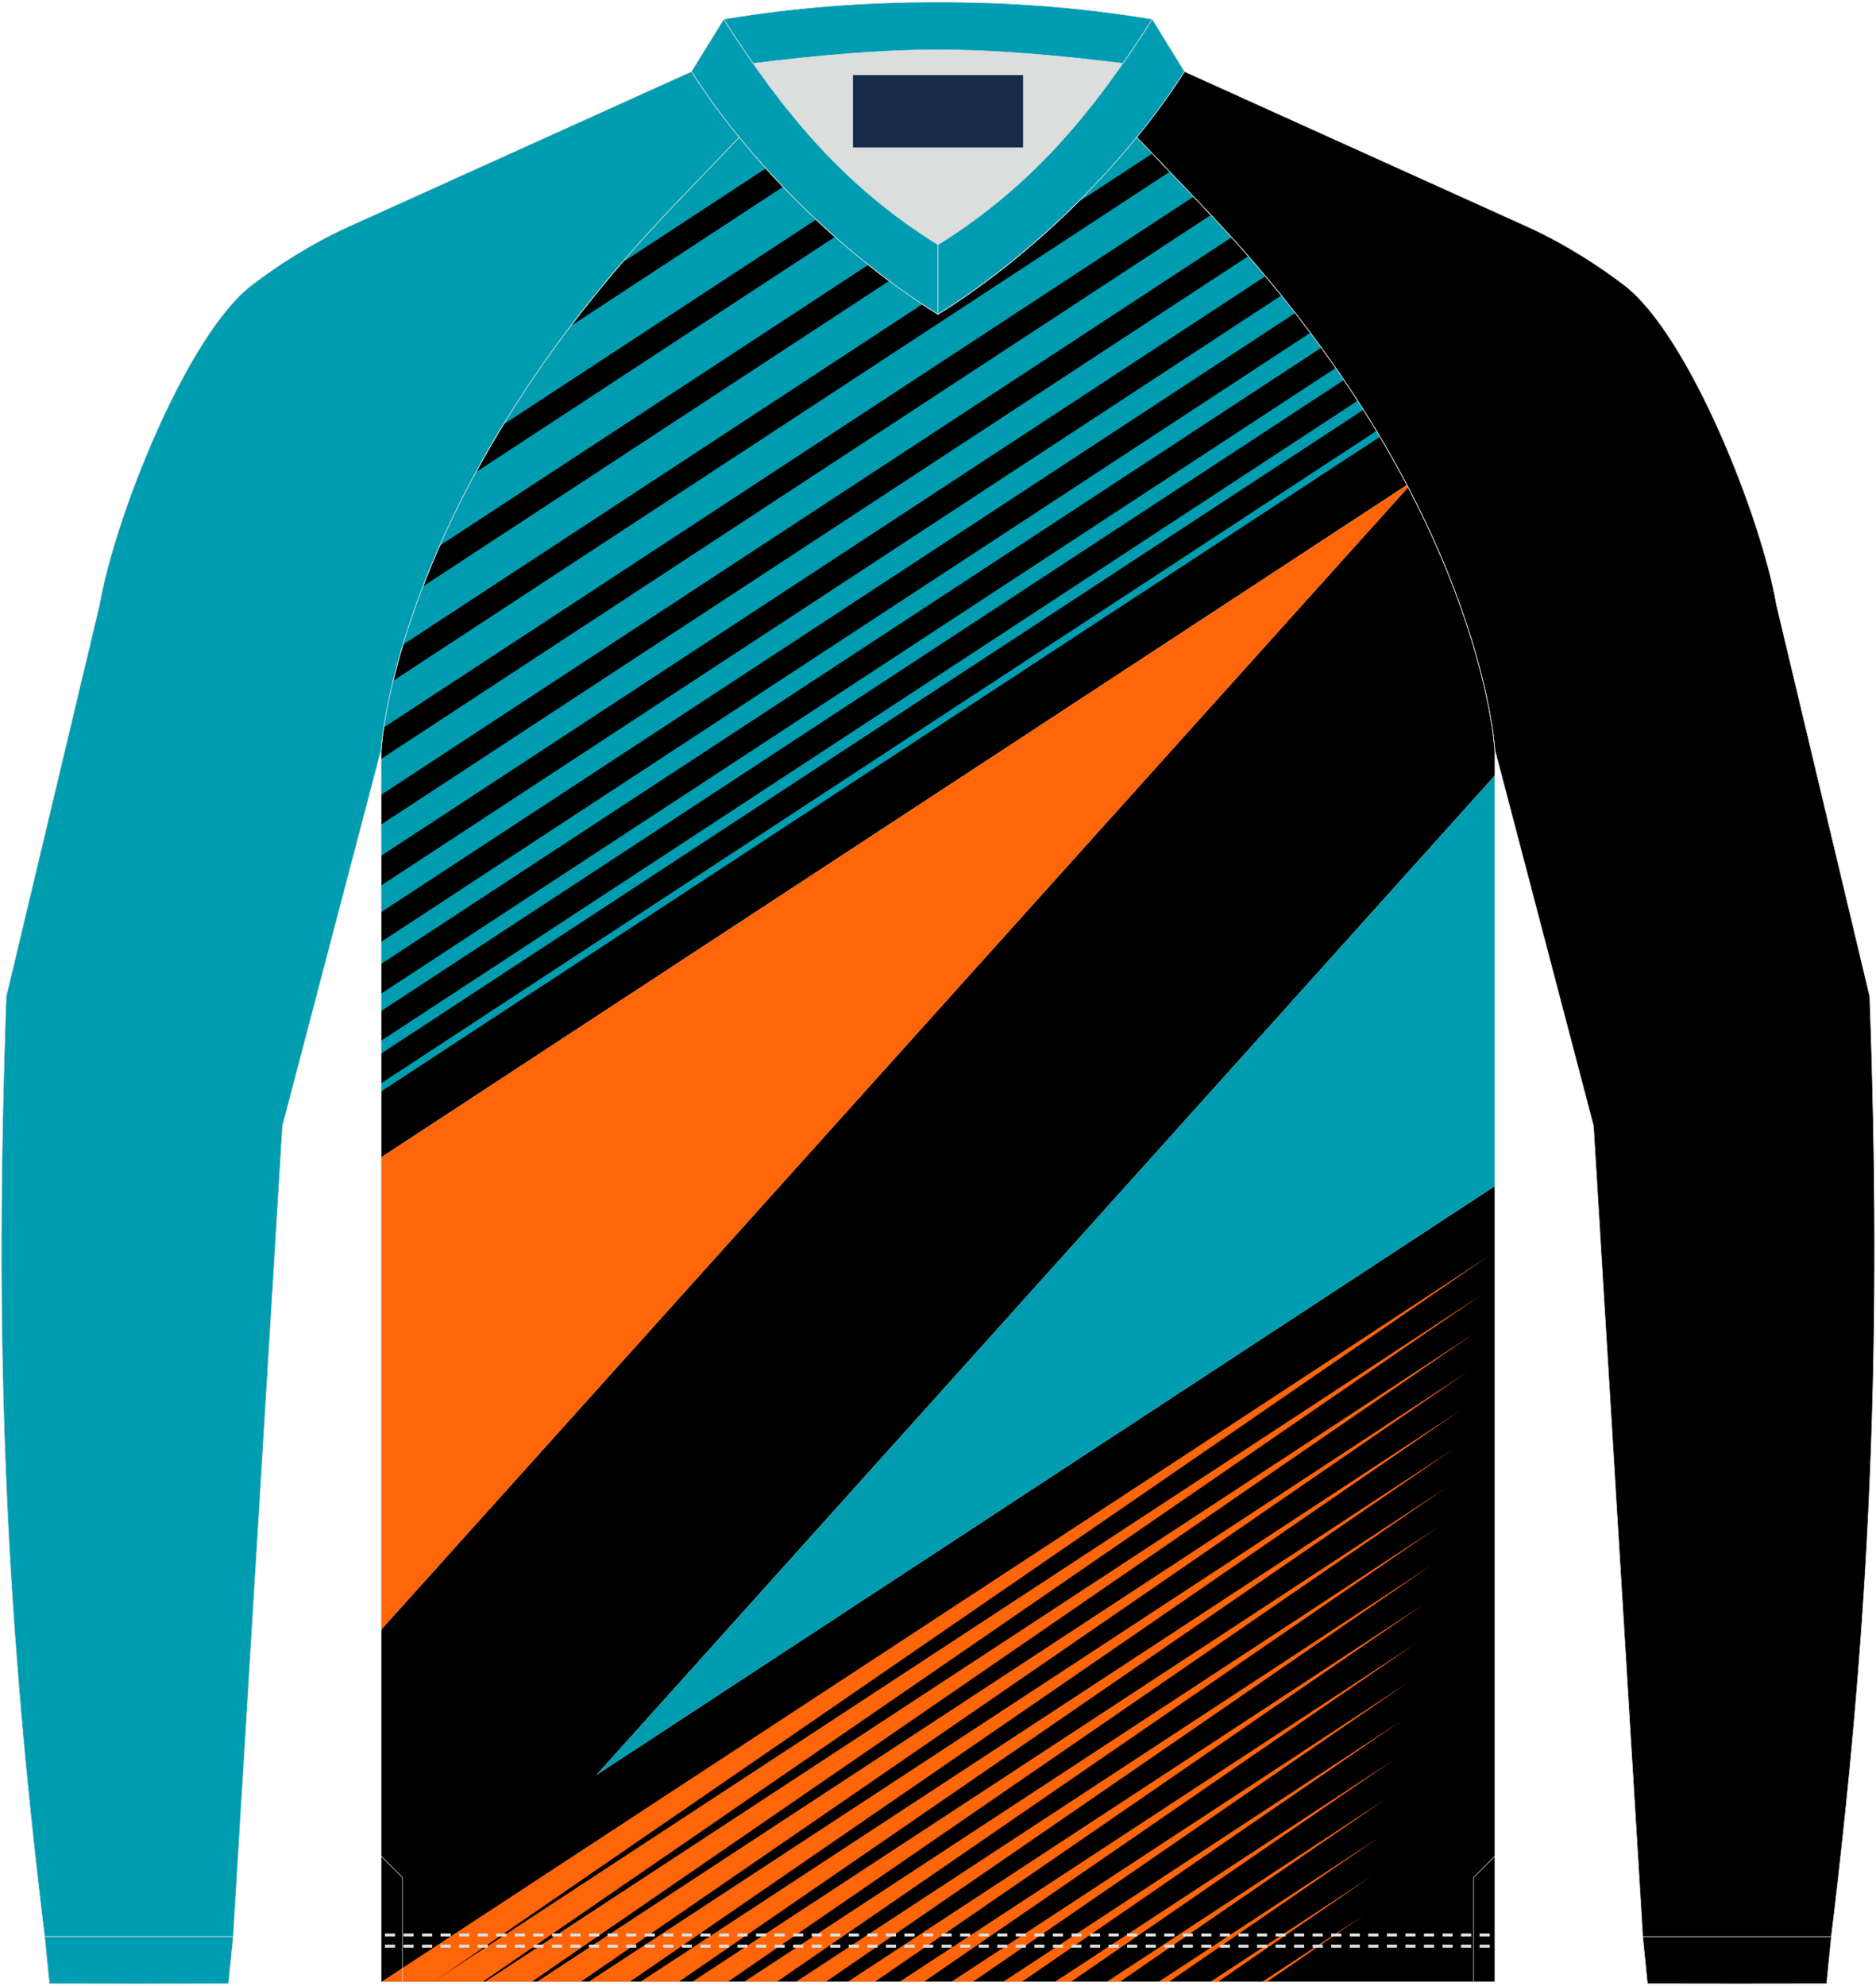
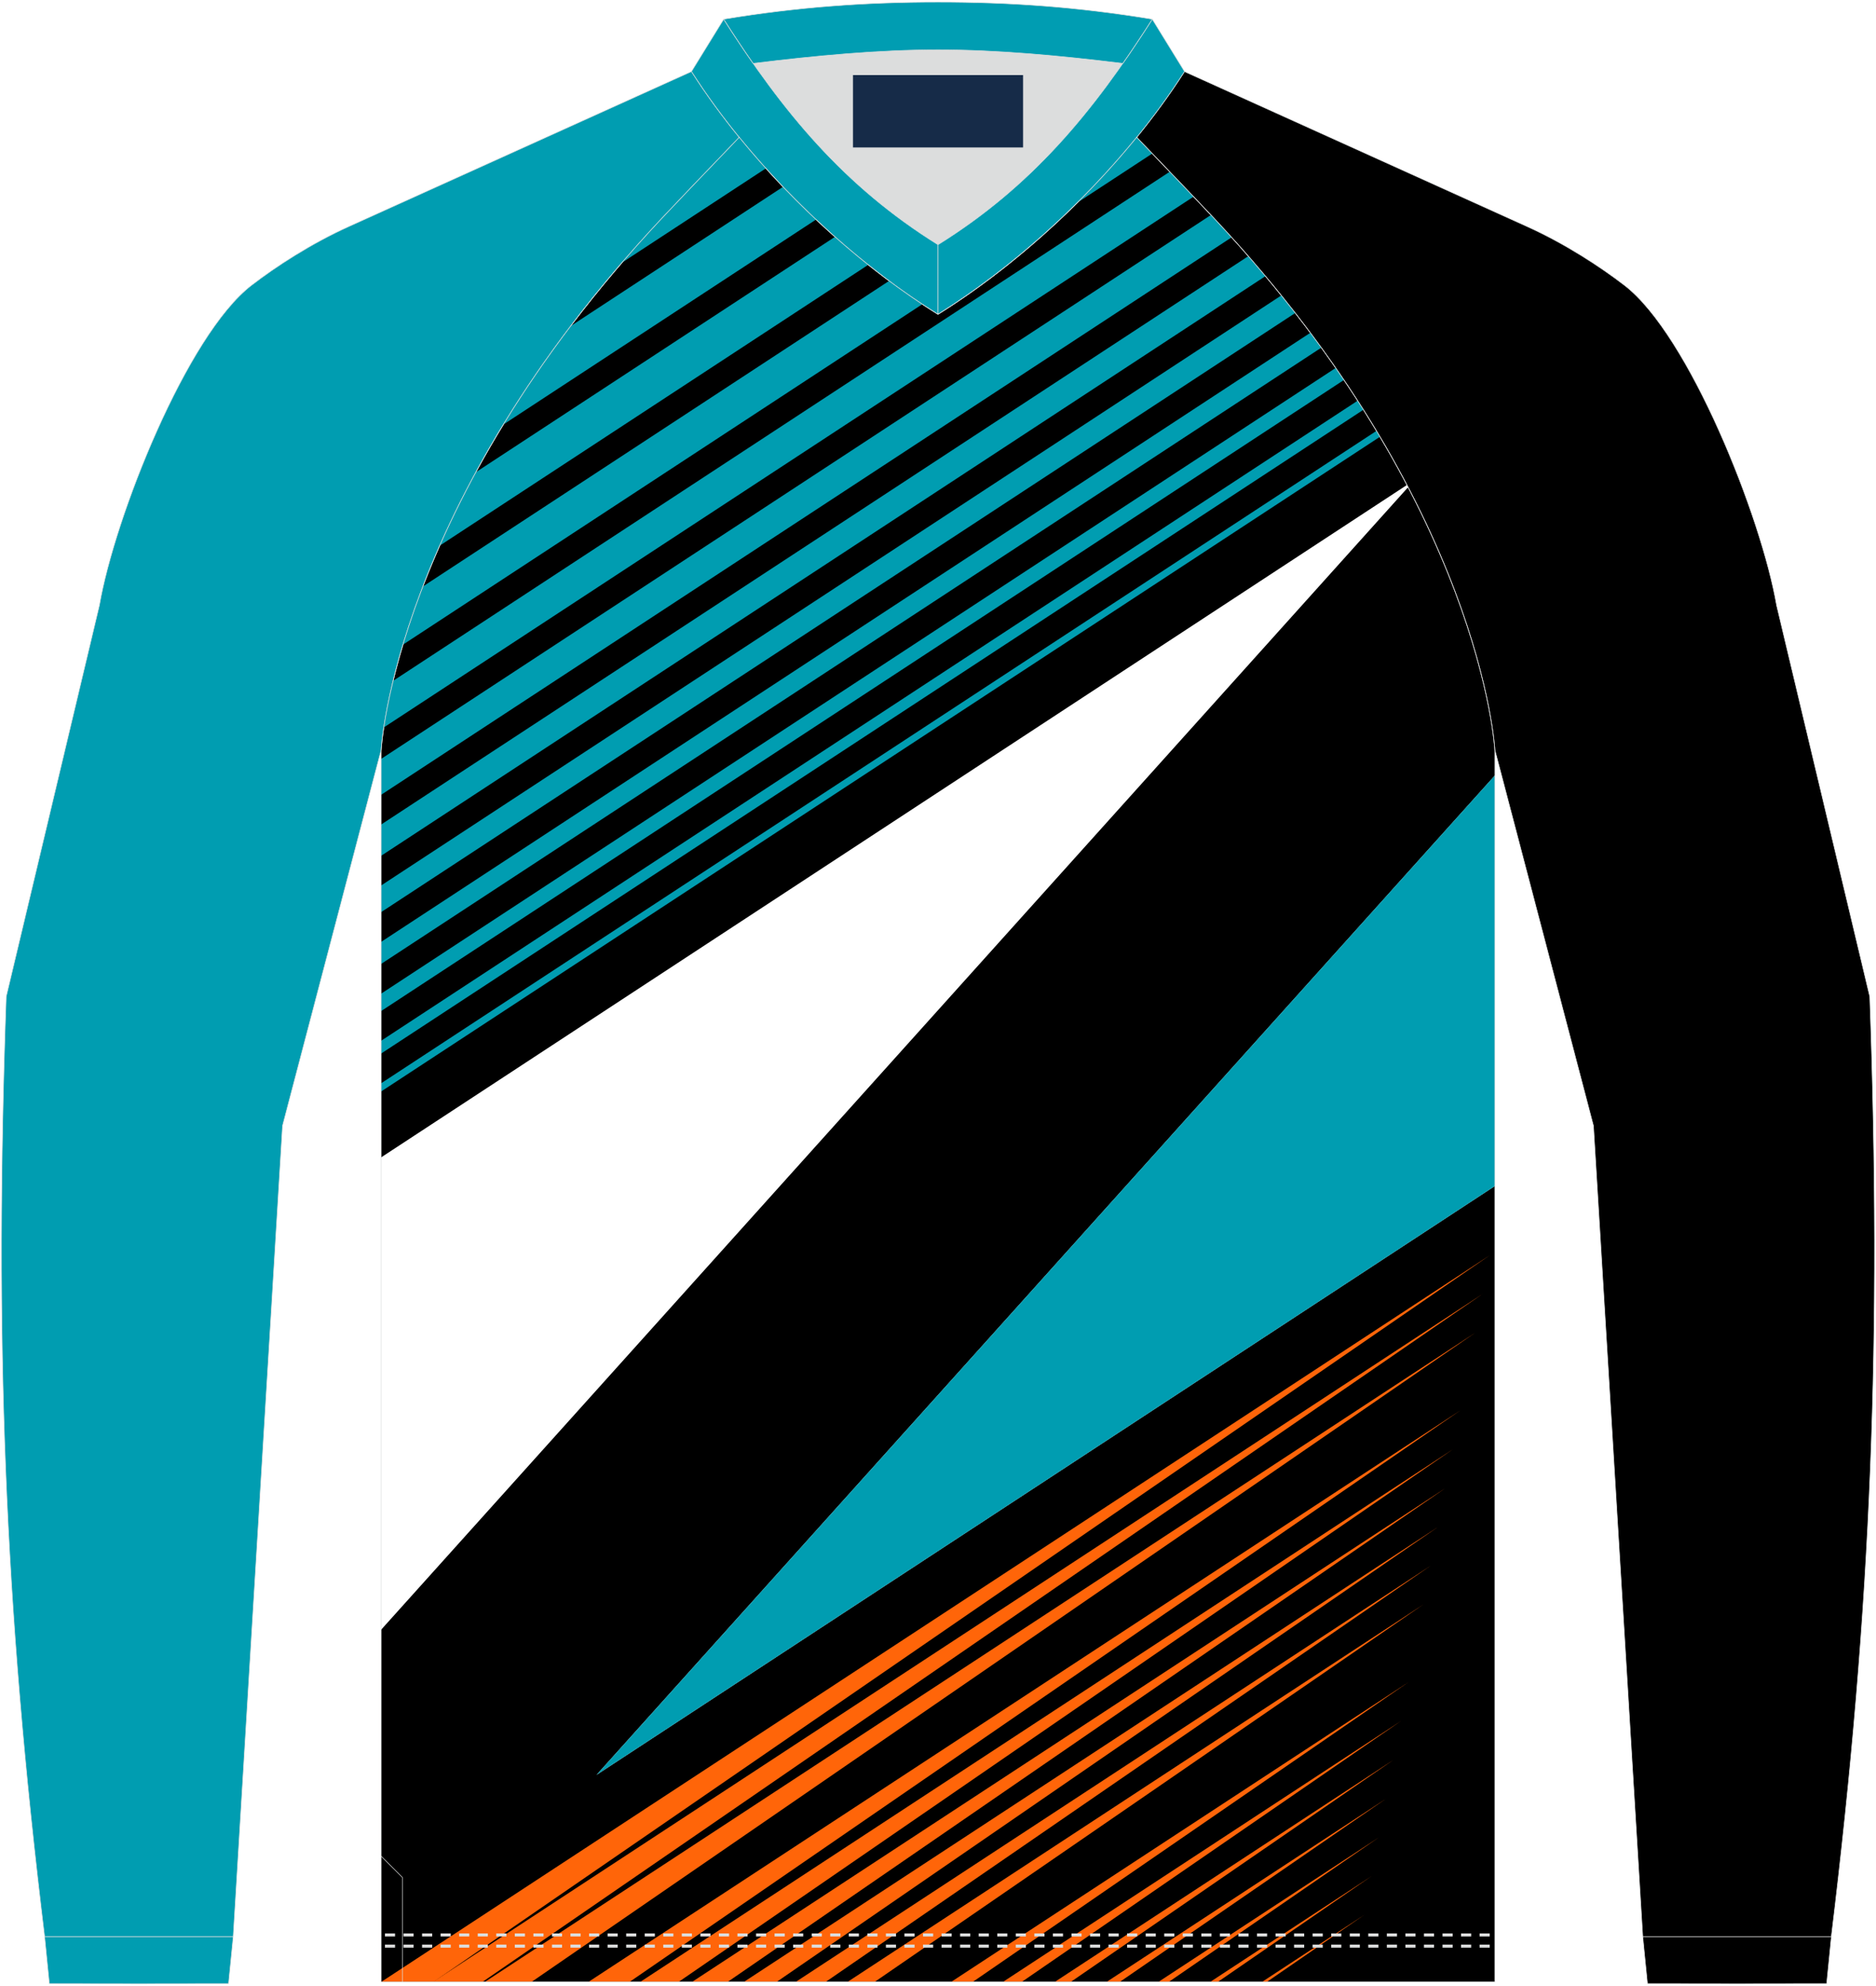
<svg xmlns="http://www.w3.org/2000/svg" version="1.1" id="图层_1" x="0px" y="0px" width="379.5px" height="401.5px" viewBox="0 0 379.5 401.5" enable-background="new 0 0 379.5 401.5" xml:space="preserve">
  <g>
    <path d="M302.39,400.69v-160.9L120.67,358.83L302.4,156.78v-5.19c0,0-1.15-21.72-17.55-53.09L77.11,329.47v71.22h112.64H302.39   L302.39,400.69z M284.61,98.05L77.11,233.98v-82.39c0,0,2.63-49.69,56.66-107.31c2.14-2.29,8.78-9.25,15.79-16.52   c11.34,13.92,25.73,26.78,40.2,35.79c14.47-9.01,28.86-21.86,40.2-35.79c7.01,7.27,13.64,14.23,15.79,16.52   C263.88,63.63,276.22,82.08,284.61,98.05z" />
    <path stroke="#DCDDDD" stroke-width="0.118" stroke-miterlimit="22.926" d="M229.95,27.77c7.01,7.27,13.64,14.23,15.79,16.52   c54.03,57.62,56.66,107.31,56.66,107.31l19.95,76.01l9.97,163.93h38.14c8.23-67.36,10.21-121.42,7.78-190.06l-18.85-79.1   c-3.08-17.85-17.7-54.67-30.79-64.71c-4.92-3.78-12.03-8.42-19.65-11.86l-69.34-31.34C236.76,18.94,233.5,23.4,229.95,27.77z" />
    <path fill="#009DB1" stroke="#DCDDDD" stroke-width="0.118" stroke-miterlimit="22.926" d="M149.55,27.77   c-7.01,7.27-13.64,14.23-15.79,16.52c-54.02,57.61-56.65,107.3-56.65,107.3L57.15,227.6l-9.97,163.93H9.03   C0.8,324.17-1.17,270.11,1.26,201.47l18.85-79.1c3.08-17.85,17.7-54.67,30.79-64.71c4.92-3.78,12.03-8.42,19.65-11.86l69.34-31.34   C142.74,18.94,146,23.4,149.55,27.77z" />
    <path fill="#DCDDDD" stroke="#DCDDDD" stroke-width="0.118" stroke-linejoin="round" stroke-miterlimit="22.926" d="M189.75,49.47   c15.89-9.89,27.13-21.97,37.39-36.65c-12.7-1.56-25.43-2.75-37.39-2.75c-11.97,0-24.69,1.19-37.39,2.75   C162.62,27.5,173.86,39.58,189.75,49.47z" />
    <path fill="#009DB2" stroke="#DCDDDD" stroke-width="0.118" stroke-linejoin="round" stroke-miterlimit="22.926" d="M146.4,3.88   l-6.52,10.57c12,18.8,30.86,37.28,49.87,49.1V49.47C170.74,37.65,158.4,22.68,146.4,3.88z" />
    <path fill="#009DB2" stroke="#DCDDDD" stroke-width="0.118" stroke-linejoin="round" stroke-miterlimit="22.926" d="M233.1,3.88   l6.52,10.57c-12,18.8-30.86,37.28-49.87,49.1V49.47C208.76,37.65,221.1,22.68,233.1,3.88z" />
    <path fill="#009DB2" stroke="#DCDDDD" stroke-width="0.118" stroke-linejoin="round" stroke-miterlimit="22.926" d="M227.14,12.82   c2.01-2.88,3.99-5.86,5.96-8.94c-15.12-2.5-28.9-3.45-43.35-3.45c-14.45,0-28.23,0.95-43.35,3.45c1.97,3.08,3.94,6.06,5.96,8.94   c12.7-1.56,25.43-2.75,37.39-2.75C201.72,10.07,214.44,11.26,227.14,12.82z" />
    <path fill="#009DB1" stroke="#DCDDDD" stroke-width="0.118" stroke-miterlimit="22.926" d="M47.18,391.53l-0.95,9.51   c-12.08,0.03-24.17,0.03-36.25,0l-0.95-9.51C21.75,391.53,34.47,391.53,47.18,391.53z" />
    <path stroke="#DCDDDD" stroke-width="0.118" stroke-miterlimit="22.926" d="M332.32,391.53l0.95,9.51   c12.08,0.03,24.17,0.03,36.25,0l0.95-9.51C357.75,391.53,345.04,391.53,332.32,391.53z" />
    <polygon fill="#FF6509" points="255.29,400.69 256.27,400.69 275.94,387.16  " />
    <polygon fill="#FF6509" points="244.81,400.69 246.35,400.69 277.44,379.31  " />
    <polygon fill="#FF6509" points="234.33,400.69 236.43,400.69 278.93,371.47  " />
    <polygon fill="#FF6509" points="223.85,400.69 226.52,400.69 280.43,363.62  " />
    <polygon fill="#FF6509" points="213.37,400.69 216.6,400.69 281.93,355.77  " />
    <polygon fill="#FF6509" points="202.88,400.69 206.68,400.69 283.43,347.92  " />
    <polygon fill="#FF6509" points="192.4,400.69 196.77,400.69 284.93,340.08  " />
-     <polygon fill="#FF6509" points="181.92,400.69 186.85,400.69 286.43,332.23  " />
    <polygon fill="#FF6509" points="171.44,400.69 176.93,400.69 287.93,324.38  " />
    <polygon fill="#FF6509" points="160.96,400.69 167.02,400.69 289.43,316.53  " />
    <polygon fill="#FF6509" points="150.48,400.69 157.1,400.69 290.93,308.69  " />
    <polygon fill="#FF6509" points="139.99,400.69 147.19,400.69 292.43,300.84  " />
    <polygon fill="#FF6509" points="129.51,400.69 137.27,400.69 293.93,292.99  " />
    <polygon fill="#FF6509" points="119.03,400.69 127.35,400.69 295.42,285.14  " />
-     <polygon fill="#FF6509" points="108.55,400.69 117.44,400.69 296.92,277.29  " />
    <polygon fill="#FF6509" points="98.07,400.69 107.52,400.69 298.42,269.45  " />
    <polygon fill="#FF6509" points="87.59,400.69 97.6,400.69 299.92,261.6  " />
    <polygon fill="#FF6509" points="77.15,400.69 87.69,400.69 301.42,253.75 77.11,400.69  " />
    <path fill="#009DB1" d="M279.16,88.3c-0.23-0.4-0.47-0.79-0.71-1.19L77.11,219v1.66L279.16,88.3L279.16,88.3z M275.81,82.84   L77.11,212.99v-2.59L274.64,81.01C275.03,81.62,275.43,82.23,275.81,82.84L275.81,82.84z M271.87,76.82L77.11,204.4v-3.52   L270.2,74.39C270.77,75.2,271.32,76.01,271.87,76.82L271.87,76.82z M267.29,70.29L77.11,194.87v-4.46L265.07,67.28   C265.83,68.29,266.57,69.29,267.29,70.29L267.29,70.29z M262.02,63.28L77.11,184.4v-5.39L259.2,59.73   C260.16,60.92,261.1,62.1,262.02,63.28L262.02,63.28z M255.99,55.83L77.11,173.01v-6.32l175.41-114.9   C253.7,53.14,254.86,54.49,255.99,55.83L255.99,55.83z M249.14,47.99L77.11,160.68v-7.26L244.97,43.46l0.77,0.82   C246.9,45.52,248.03,46.76,249.14,47.99L249.14,47.99z M241.45,39.76L77.64,147.07c0.35-2.33,0.94-5.51,1.89-9.43l157.1-102.92   C238.41,36.57,240.04,38.29,241.45,39.76L241.45,39.76z M233.1,31.04c-1.03-1.07-2.08-2.17-3.15-3.27   c-3.68,4.52-7.69,8.94-11.92,13.14L233.1,31.04L233.1,31.04z M186.57,61.51L81.52,130.33c1.07-3.56,2.39-7.5,4.04-11.77l94.3-61.77   C182.08,58.44,184.32,60.02,186.57,61.51L186.57,61.51z M175.64,53.54l-86.69,56.78c2.06-4.67,4.48-9.63,7.31-14.85l72.65-47.59   C171.12,49.84,173.36,51.73,175.64,53.54L175.64,53.54z M165.08,44.39c-2.28-2.15-4.51-4.36-6.68-6.62L115.47,65.9   c-5.22,6.88-9.73,13.54-13.63,19.92L165.08,44.39L165.08,44.39z M154.93,34.04c-1.86-2.06-3.66-4.16-5.38-6.28   c-7.01,7.27-13.64,14.23-15.79,16.52c-2.78,2.96-5.41,5.9-7.93,8.82L154.93,34.04z" />
    <g>
      <g>
        <path fill="#DCDDDD" d="M79.92,393.14v0.62h-2.05v-0.62H79.92L79.92,393.14z M83.67,393.14v0.62h-2.05v-0.62H83.67L83.67,393.14z      M87.43,393.14v0.62h-2.05v-0.62H87.43L87.43,393.14z M91.18,393.14v0.62h-2.05v-0.62H91.18L91.18,393.14z M94.93,393.14v0.62     h-2.05v-0.62H94.93L94.93,393.14z M98.69,393.14v0.62h-2.05v-0.62H98.69L98.69,393.14z M102.44,393.14v0.62h-2.05v-0.62H102.44     L102.44,393.14z M106.19,393.14v0.62h-0.35h-1.7v-0.62h1.7H106.19L106.19,393.14z M109.95,393.14v0.62h-2.05v-0.62H109.95     L109.95,393.14z M113.7,393.14v0.62h-0.86h-1.18v-0.62h1.18H113.7L113.7,393.14z M117.45,393.14v0.62h-2.05v-0.62H117.45     L117.45,393.14z M121.21,393.14v0.62h-1.38h-0.67v-0.62h0.67H121.21L121.21,393.14z M124.96,393.14v0.62h-2.05v-0.62H124.96     L124.96,393.14z M128.71,393.14v0.62h-1.89h-0.15v-0.62h0.15H128.71L128.71,393.14z M132.47,393.14v0.62h-2.05v-0.62H132.47     L132.47,393.14z M136.22,393.14v0.62h-2.05v-0.62H136.22L136.22,393.14z M139.97,393.14v0.62h-2.05v-0.62H139.97L139.97,393.14z      M143.73,393.14v0.62h-2.05v-0.62H143.73L143.73,393.14z M147.48,393.14v0.62h-2.05v-0.62H147.48L147.48,393.14z M151.23,393.14     v0.62h-2.05v-0.62H151.23L151.23,393.14z M154.99,393.14v0.62h-0.2h-1.85v-0.62h1.85H154.99L154.99,393.14z M158.74,393.14v0.62     h-2.05v-0.62H158.74L158.74,393.14z M162.49,393.14v0.62h-0.71h-1.34v-0.62h1.34H162.49L162.49,393.14z M166.25,393.14v0.62     h-2.05v-0.62H166.25L166.25,393.14z M170,393.14v0.62h-1.23h-0.82v-0.62h0.82H170L170,393.14z M173.75,393.14v0.62h-2.05v-0.62     H173.75L173.75,393.14z M177.51,393.14v0.62h-1.74h-0.31v-0.62h0.31H177.51L177.51,393.14z M181.26,393.14v0.62h-2.05v-0.62     H181.26L181.26,393.14z M185.01,393.14v0.62h-2.05v-0.62H185.01L185.01,393.14z M188.77,393.14v0.62h-2.05v-0.62H188.77     L188.77,393.14z M192.52,393.14v0.62h-2.05v-0.62H192.52L192.52,393.14z M196.27,393.14v0.62h-2.05v-0.62H196.27L196.27,393.14z      M200.03,393.14v0.62h-2.05v-0.62H200.03L200.03,393.14z M203.78,393.14v0.62h-0.04h-2v-0.62h2H203.78L203.78,393.14z      M207.53,393.14v0.62h-2.05v-0.62H207.53L207.53,393.14z M211.29,393.14v0.62h-0.56h-1.49v-0.62h1.49H211.29L211.29,393.14z      M215.04,393.14v0.62h-2.05v-0.62H215.04L215.04,393.14z M218.79,393.14v0.62h-1.07h-0.97v-0.62h0.97H218.79L218.79,393.14z      M222.55,393.14v0.62h-2.05v-0.62H222.55L222.55,393.14z M226.3,393.14v0.62h-1.59h-0.46v-0.62h0.46H226.3L226.3,393.14z      M230.05,393.14v0.62H228v-0.62H230.05L230.05,393.14z M233.81,393.14v0.62h-2.05v-0.62H233.81L233.81,393.14z M237.56,393.14     v0.62h-2.05v-0.62H237.56L237.56,393.14z M241.31,393.14v0.62h-2.05v-0.62H241.31L241.31,393.14z M245.07,393.14v0.62h-2.05     v-0.62H245.07L245.07,393.14z M248.82,393.14v0.62h-2.05v-0.62H248.82L248.82,393.14z M252.57,393.14v0.62h-2.05v-0.62H252.57     L252.57,393.14z M256.33,393.14v0.62h-2.05v-0.62H256.33L256.33,393.14z M260.08,393.14v0.62h-0.41h-1.64v-0.62h1.64H260.08     L260.08,393.14z M263.83,393.14v0.62h-2.05v-0.62H263.83L263.83,393.14z M267.58,393.14v0.62h-0.92h-1.13v-0.62h1.13H267.58     L267.58,393.14z M271.34,393.14v0.62h-2.05v-0.62H271.34L271.34,393.14z M275.09,393.14v0.62h-1.43h-0.61v-0.62h0.61H275.09     L275.09,393.14z M278.84,393.14v0.62h-2.05v-0.62H278.84L278.84,393.14z M282.6,393.14v0.62h-1.95h-0.1v-0.62h0.1H282.6     L282.6,393.14z M286.35,393.14v0.62h-2.05v-0.62H286.35L286.35,393.14z M290.1,393.14v0.62h-2.05v-0.62H290.1L290.1,393.14z      M293.86,393.14v0.62h-2.05v-0.62H293.86L293.86,393.14z M297.61,393.14v0.62h-2.05v-0.62H297.61L297.61,393.14z M301.36,393.14     v0.62h-2.05v-0.62H301.36z" />
      </g>
      <g>
        <path fill="#DCDDDD" d="M79.92,390.88v0.62h-2.05v-0.62H79.92L79.92,390.88z M83.67,390.88v0.62h-2.05v-0.62H83.67L83.67,390.88z      M87.43,390.88v0.62h-2.05v-0.62H87.43L87.43,390.88z M91.18,390.88v0.62h-2.05v-0.62H91.18L91.18,390.88z M94.93,390.88v0.62     h-2.05v-0.62H94.93L94.93,390.88z M98.69,390.88v0.62h-2.05v-0.62H98.69L98.69,390.88z M102.44,390.88v0.62h-2.05v-0.62H102.44     L102.44,390.88z M106.19,390.88v0.62h-0.35h-1.7v-0.62h1.7H106.19L106.19,390.88z M109.95,390.88v0.62h-2.05v-0.62H109.95     L109.95,390.88z M113.7,390.88v0.62h-0.86h-1.18v-0.62h1.18H113.7L113.7,390.88z M117.45,390.88v0.62h-2.05v-0.62H117.45     L117.45,390.88z M121.21,390.88v0.62h-1.38h-0.67v-0.62h0.67H121.21L121.21,390.88z M124.96,390.88v0.62h-2.05v-0.62H124.96     L124.96,390.88z M128.71,390.88v0.62h-1.89h-0.15v-0.62h0.15H128.71L128.71,390.88z M132.47,390.88v0.62h-2.05v-0.62H132.47     L132.47,390.88z M136.22,390.88v0.62h-2.05v-0.62H136.22L136.22,390.88z M139.97,390.88v0.62h-2.05v-0.62H139.97L139.97,390.88z      M143.73,390.88v0.62h-2.05v-0.62H143.73L143.73,390.88z M147.48,390.88v0.62h-2.05v-0.62H147.48L147.48,390.88z M151.23,390.88     v0.62h-2.05v-0.62H151.23L151.23,390.88z M154.99,390.88v0.62h-0.2h-1.85v-0.62h1.85H154.99L154.99,390.88z M158.74,390.88v0.62     h-2.05v-0.62H158.74L158.74,390.88z M162.49,390.88v0.62h-0.71h-1.34v-0.62h1.34H162.49L162.49,390.88z M166.25,390.88v0.62     h-2.05v-0.62H166.25L166.25,390.88z M170,390.88v0.62h-1.23h-0.82v-0.62h0.82H170L170,390.88z M173.75,390.88v0.62h-2.05v-0.62     H173.75L173.75,390.88z M177.51,390.88v0.62h-1.74h-0.31v-0.62h0.31H177.51L177.51,390.88z M181.26,390.88v0.62h-2.05v-0.62     H181.26L181.26,390.88z M185.01,390.88v0.62h-2.05v-0.62H185.01L185.01,390.88z M188.77,390.88v0.62h-2.05v-0.62H188.77     L188.77,390.88z M192.52,390.88v0.62h-2.05v-0.62H192.52L192.52,390.88z M196.27,390.88v0.62h-2.05v-0.62H196.27L196.27,390.88z      M200.03,390.88v0.62h-2.05v-0.62H200.03L200.03,390.88z M203.78,390.88v0.62h-0.04h-2v-0.62h2H203.78L203.78,390.88z      M207.53,390.88v0.62h-2.05v-0.62H207.53L207.53,390.88z M211.29,390.88v0.62h-0.56h-1.49v-0.62h1.49H211.29L211.29,390.88z      M215.04,390.88v0.62h-2.05v-0.62H215.04L215.04,390.88z M218.79,390.88v0.62h-1.07h-0.97v-0.62h0.97H218.79L218.79,390.88z      M222.55,390.88v0.62h-2.05v-0.62H222.55L222.55,390.88z M226.3,390.88v0.62h-1.59h-0.46v-0.62h0.46H226.3L226.3,390.88z      M230.05,390.88v0.62H228v-0.62H230.05L230.05,390.88z M233.81,390.88v0.62h-2.05v-0.62H233.81L233.81,390.88z M237.56,390.88     v0.62h-2.05v-0.62H237.56L237.56,390.88z M241.31,390.88v0.62h-2.05v-0.62H241.31L241.31,390.88z M245.07,390.88v0.62h-2.05     v-0.62H245.07L245.07,390.88z M248.82,390.88v0.62h-2.05v-0.62H248.82L248.82,390.88z M252.57,390.88v0.62h-2.05v-0.62H252.57     L252.57,390.88z M256.33,390.88v0.62h-2.05v-0.62H256.33L256.33,390.88z M260.08,390.88v0.62h-0.41h-1.64v-0.62h1.64H260.08     L260.08,390.88z M263.83,390.88v0.62h-2.05v-0.62H263.83L263.83,390.88z M267.58,390.88v0.62h-0.92h-1.13v-0.62h1.13H267.58     L267.58,390.88z M271.34,390.88v0.62h-2.05v-0.62H271.34L271.34,390.88z M275.09,390.88v0.62h-1.43h-0.61v-0.62h0.61H275.09     L275.09,390.88z M278.84,390.88v0.62h-2.05v-0.62H278.84L278.84,390.88z M282.6,390.88v0.62h-1.95h-0.1v-0.62h0.1H282.6     L282.6,390.88z M286.35,390.88v0.62h-2.05v-0.62H286.35L286.35,390.88z M290.1,390.88v0.62h-2.05v-0.62H290.1L290.1,390.88z      M293.86,390.88v0.62h-2.05v-0.62H293.86L293.86,390.88z M297.61,390.88v0.62h-2.05v-0.62H297.61L297.61,390.88z M301.36,390.88     v0.62h-2.05v-0.62H301.36z" />
      </g>
    </g>
    <polyline fill="none" stroke="#DCDDDD" stroke-width="0.118" stroke-miterlimit="22.926" points="81.4,400.73 81.4,379.56    77.1,375.27  " />
-     <polyline fill="none" stroke="#DCDDDD" stroke-width="0.118" stroke-miterlimit="22.926" points="298.1,400.73 298.1,379.56    302.4,375.27  " />
-     <polygon fill="#FF6509" points="284.85,98.5 284.61,98.05 77.11,233.98 77.11,329.47  " />
    <polygon fill="#009DB1" points="302.39,239.79 302.39,156.78 120.67,358.83  " />
    <path fill="none" stroke="#DCDDDD" stroke-width="0.118" stroke-miterlimit="22.926" d="M302.39,400.69v-249.1   c0,0-2.63-49.69-56.66-107.31c-2.14-2.29-8.78-9.25-15.79-16.52c-11.34,13.92-25.73,26.78-40.2,35.79   c-14.47-9.01-28.86-21.86-40.2-35.79c-7.01,7.27-13.64,14.23-15.79,16.52C79.74,101.9,77.11,151.59,77.11,151.59v249.1h112.64   H302.39z" />
  </g>
  <rect x="172.55" y="15.18" fill="#162B48" width="34.41" height="14.63" />
</svg>